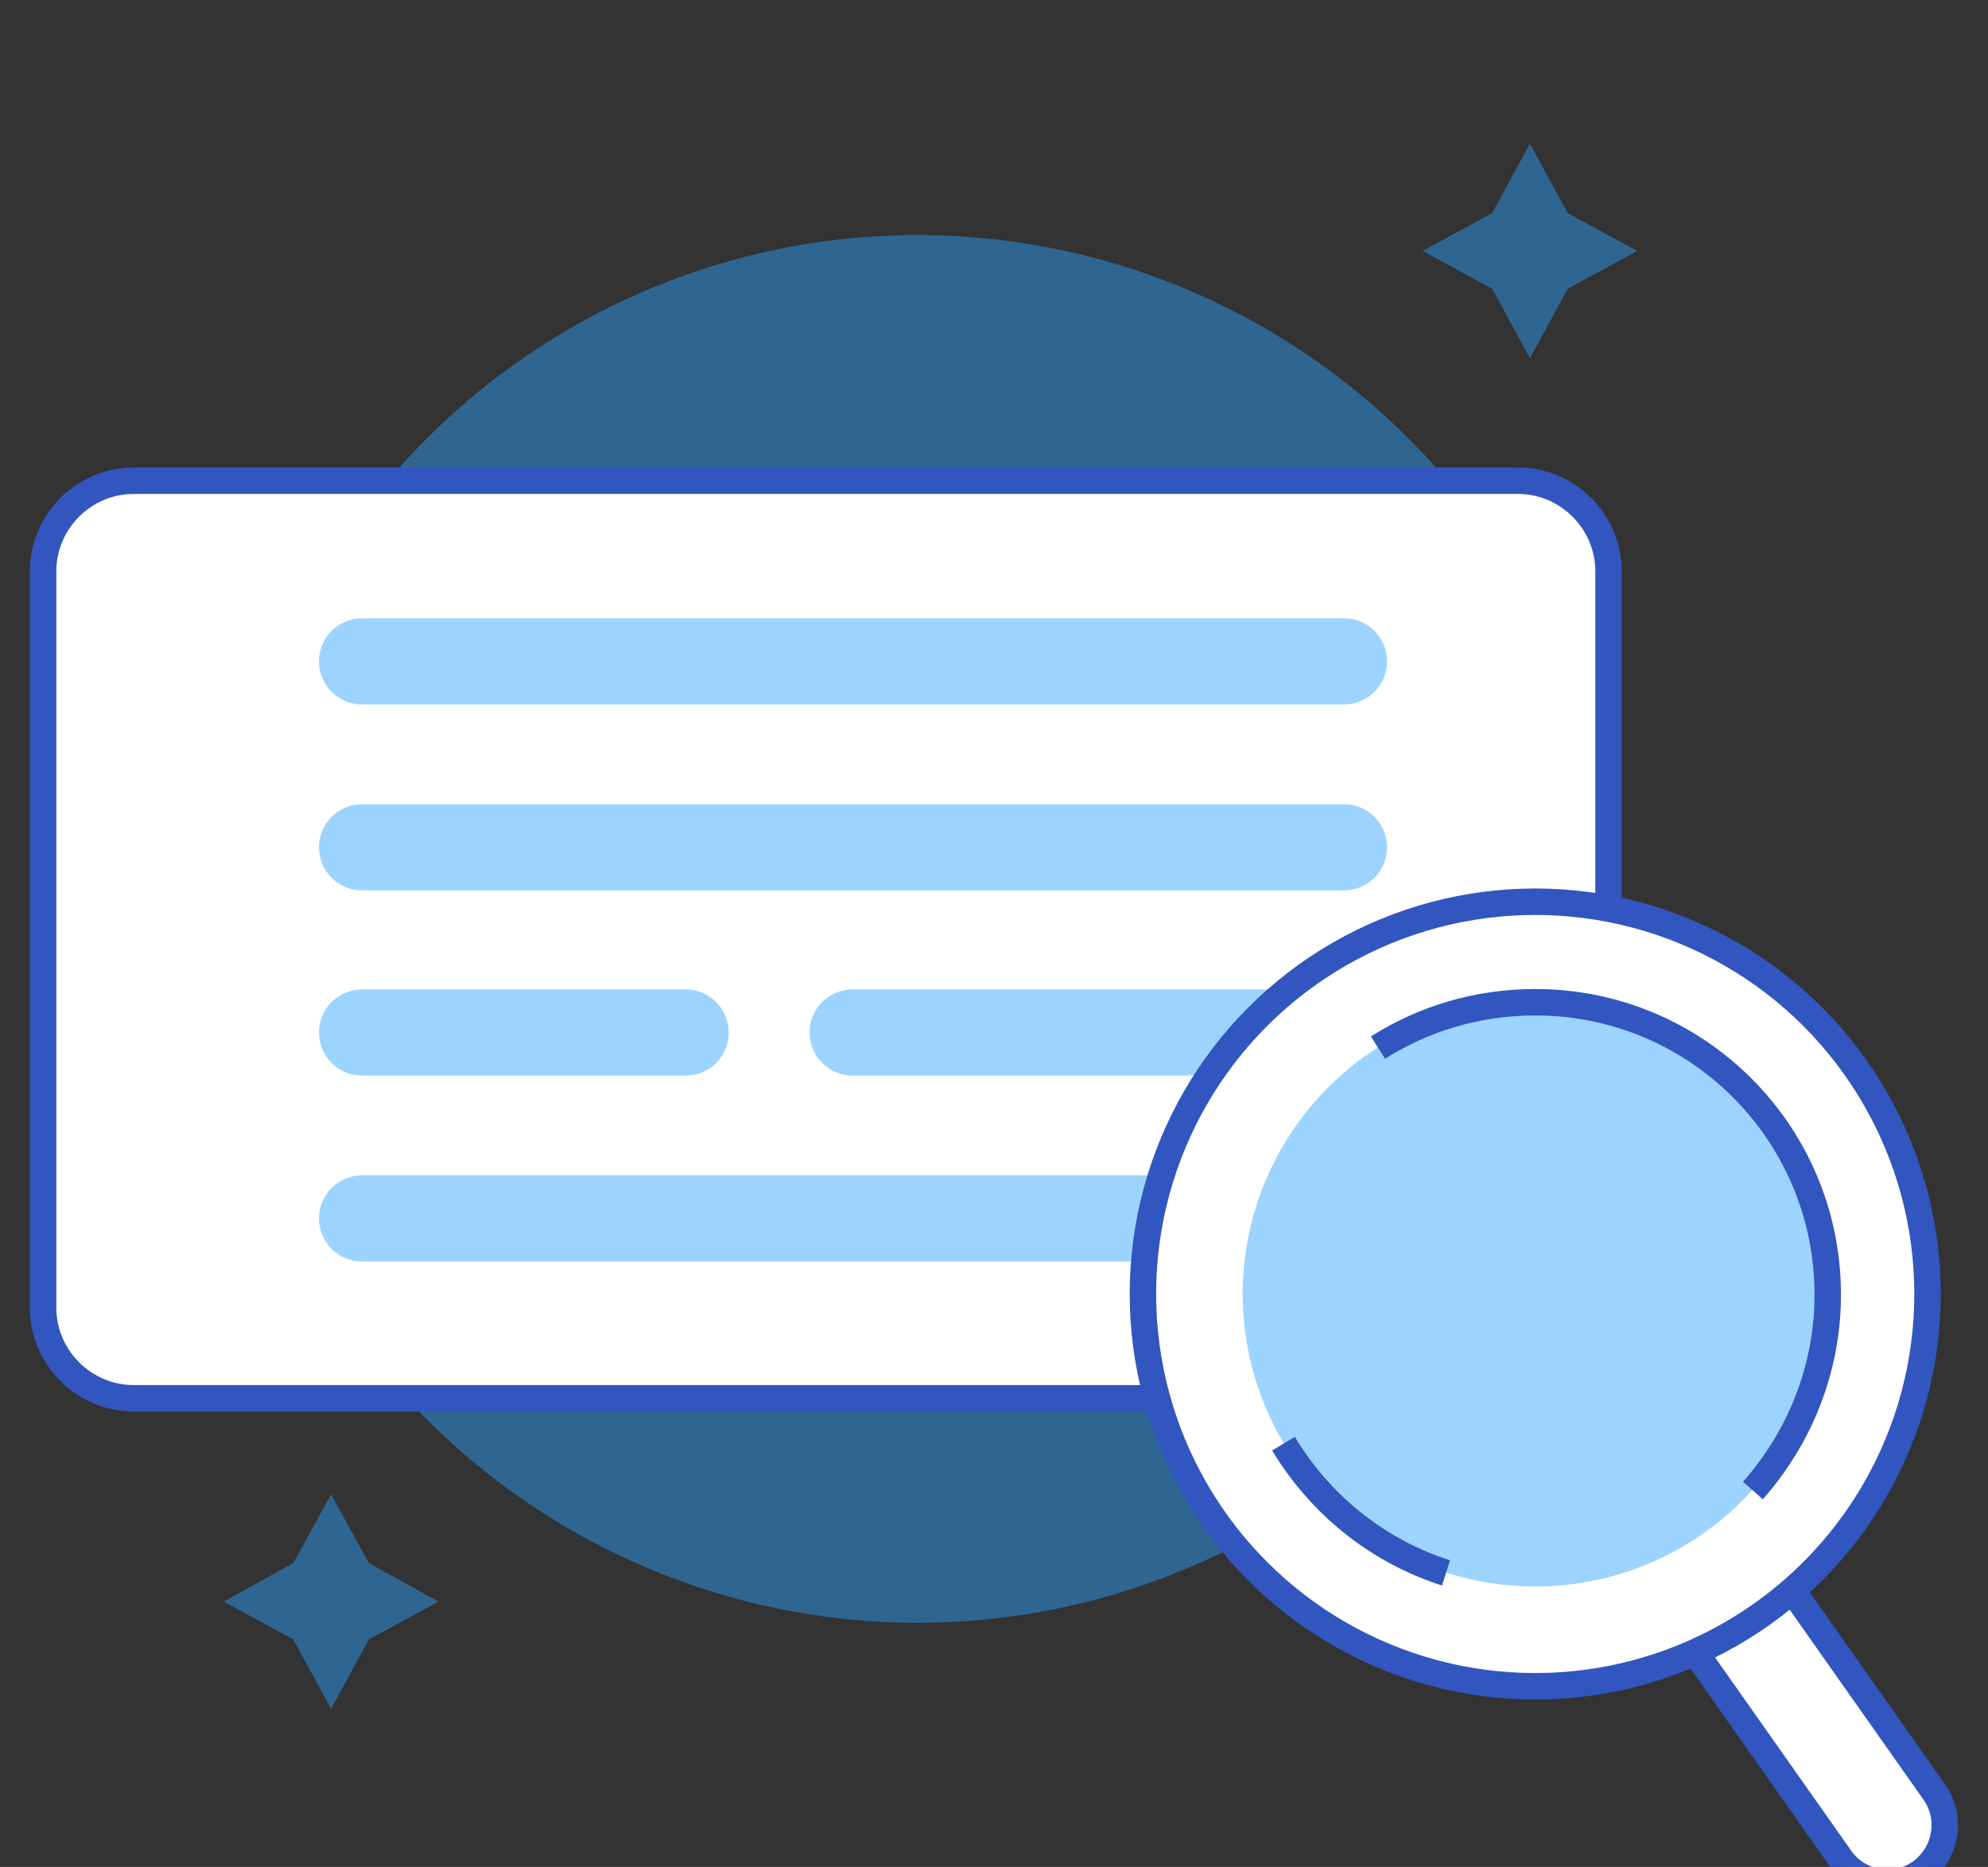
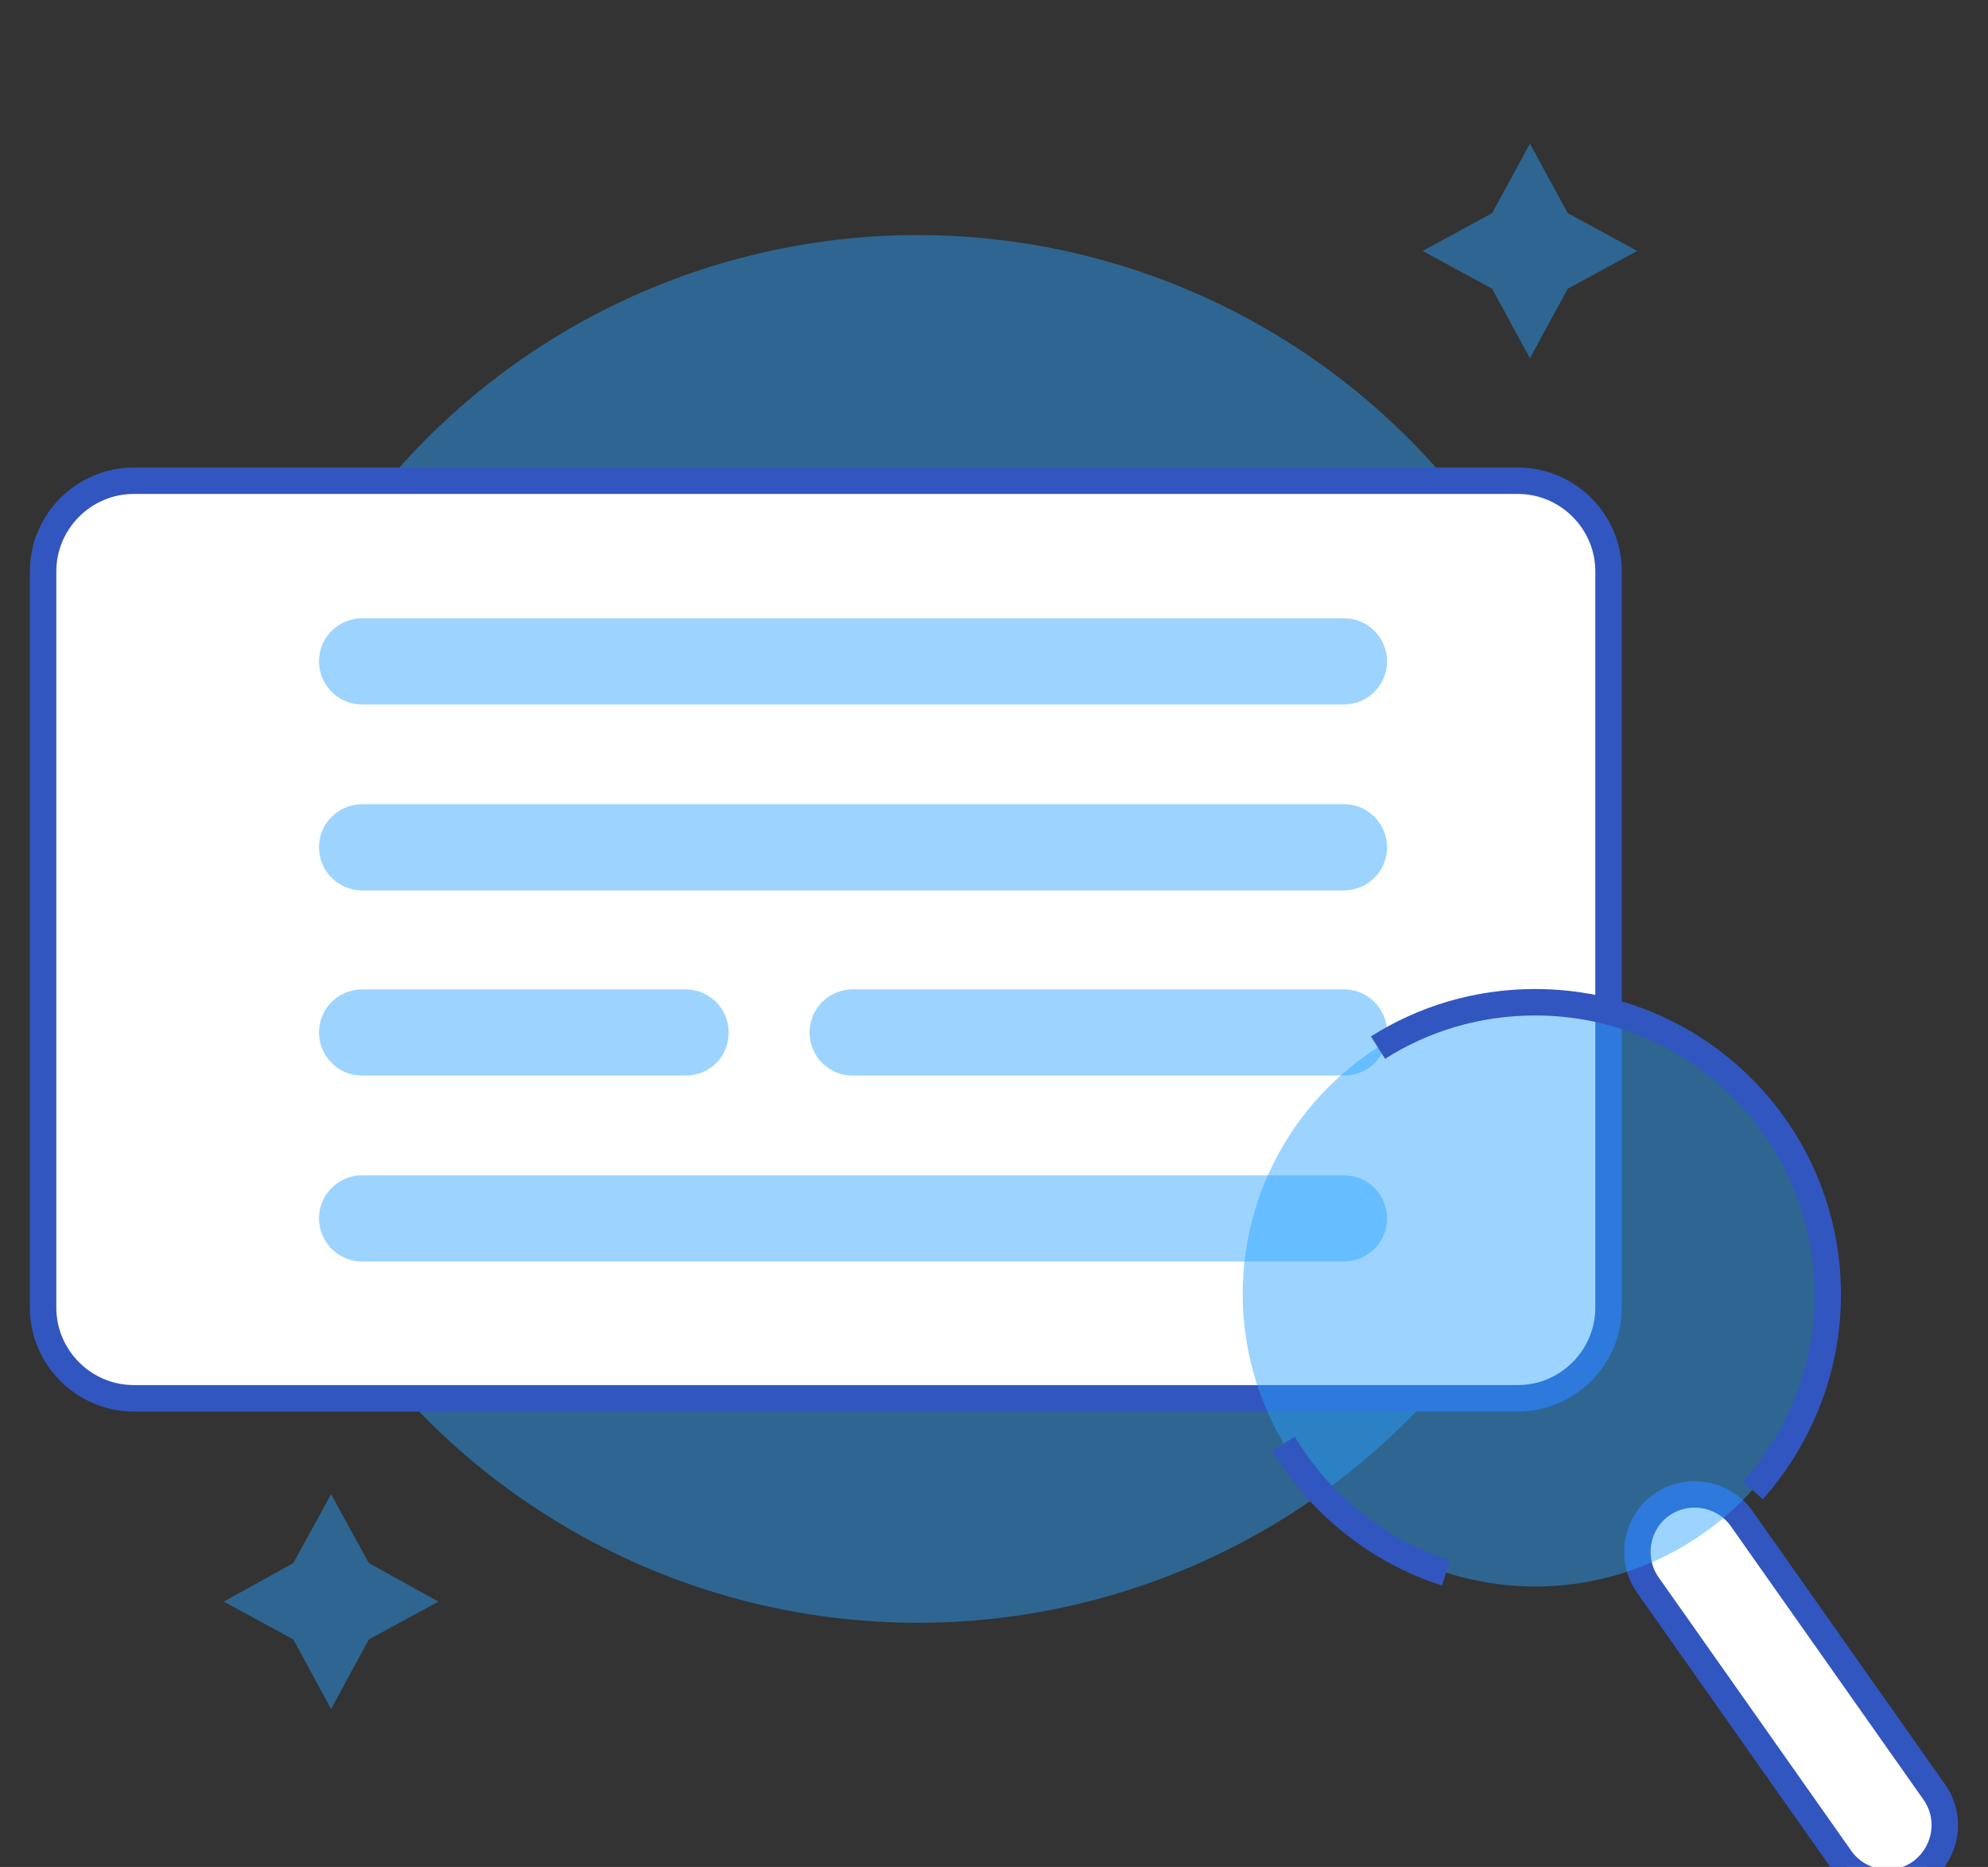
<svg xmlns="http://www.w3.org/2000/svg" version="1.1" id="Capa_1" x="0px" y="0px" viewBox="0 0 263 247" style="enable-background:new 0 0 263 247;" xml:space="preserve">
  <rect x="0" y="0" width="263" height="247" fill="#333333" stroke="none" />
  <style type="text/css">
	.st0{opacity:0.46;fill:#27A1FF;enable-background:new    ;}
	.st1{fill:#FFFFFF;stroke:#3256BF;stroke-width:3.5;stroke-miterlimit:10;}
	.st2{fill:none;stroke:#3256BF;stroke-width:3.5;stroke-miterlimit:10;}
</style>
  <circle class="st0" cx="121.4" cy="122.9" r="91.8" />
  <path class="st1" d="M200.8,185H17.7c-6.6,0-12-5.4-12-12V75.6c0-6.6,5.4-12,12-12h183.1c6.6,0,12,5.4,12,12V173  C212.8,179.6,207.4,185,200.8,185z" />
  <path class="st0" d="M177.8,93.2H47.9c-3.2,0-5.7-2.6-5.7-5.7l0,0c0-3.2,2.6-5.7,5.7-5.7h129.9c3.2,0,5.7,2.6,5.7,5.7l0,0  C183.5,90.6,181,93.2,177.8,93.2z" />
  <path class="st0" d="M177.8,117.8H47.9c-3.2,0-5.7-2.6-5.7-5.7l0,0c0-3.2,2.6-5.7,5.7-5.7h129.9c3.2,0,5.7,2.6,5.7,5.7l0,0  C183.5,115.2,181,117.8,177.8,117.8z" />
  <path class="st0" d="M177.8,142.3h-65c-3.2,0-5.7-2.6-5.7-5.7l0,0c0-3.2,2.6-5.7,5.7-5.7h65c3.2,0,5.7,2.6,5.7,5.7l0,0  C183.5,139.8,181,142.3,177.8,142.3z" />
  <path class="st0" d="M90.7,142.3H47.9c-3.2,0-5.7-2.6-5.7-5.7l0,0c0-3.2,2.6-5.7,5.7-5.7h42.8c3.2,0,5.7,2.6,5.7,5.7l0,0  C96.4,139.8,93.9,142.3,90.7,142.3z" />
  <path class="st0" d="M177.8,166.9H47.9c-3.2,0-5.7-2.6-5.7-5.7l0,0c0-3.2,2.6-5.7,5.7-5.7h129.9c3.2,0,5.7,2.6,5.7,5.7l0,0  C183.5,164.3,181,166.9,177.8,166.9z" />
  <path class="st1" d="M254.1,247.7L254.1,247.7c-3.4,2.4-8.2,1.6-10.6-1.8L218,209.7c-2.4-3.4-1.6-8.2,1.8-10.6l0,0  c3.4-2.4,8.2-1.6,10.6,1.8l25.5,36.2C258.3,240.5,257.5,245.2,254.1,247.7z" />
-   <circle class="st1" cx="203.1" cy="171.2" r="51.9" />
  <circle class="st0" cx="203.1" cy="171.2" r="38.7" />
  <path class="st2" d="M191.3,208.1c-9.1-2.9-16.7-9.1-21.5-17.1" />
  <path class="st2" d="M182.3,138.6c6-3.8,13.1-6,20.8-6c21.4,0,38.7,17.3,38.7,38.7c0,9.9-3.8,19-9.9,25.9" />
  <polygon class="st0" points="43.8,197.7 48.8,206.8 58,211.9 48.8,216.9 43.8,226.1 38.8,216.9 29.6,211.9 38.8,206.8 " />
  <polygon class="st0" points="202.4,19 207.4,28.2 216.6,33.2 207.4,38.2 202.4,47.4 197.4,38.2 188.2,33.2 197.4,28.2 " />
</svg>